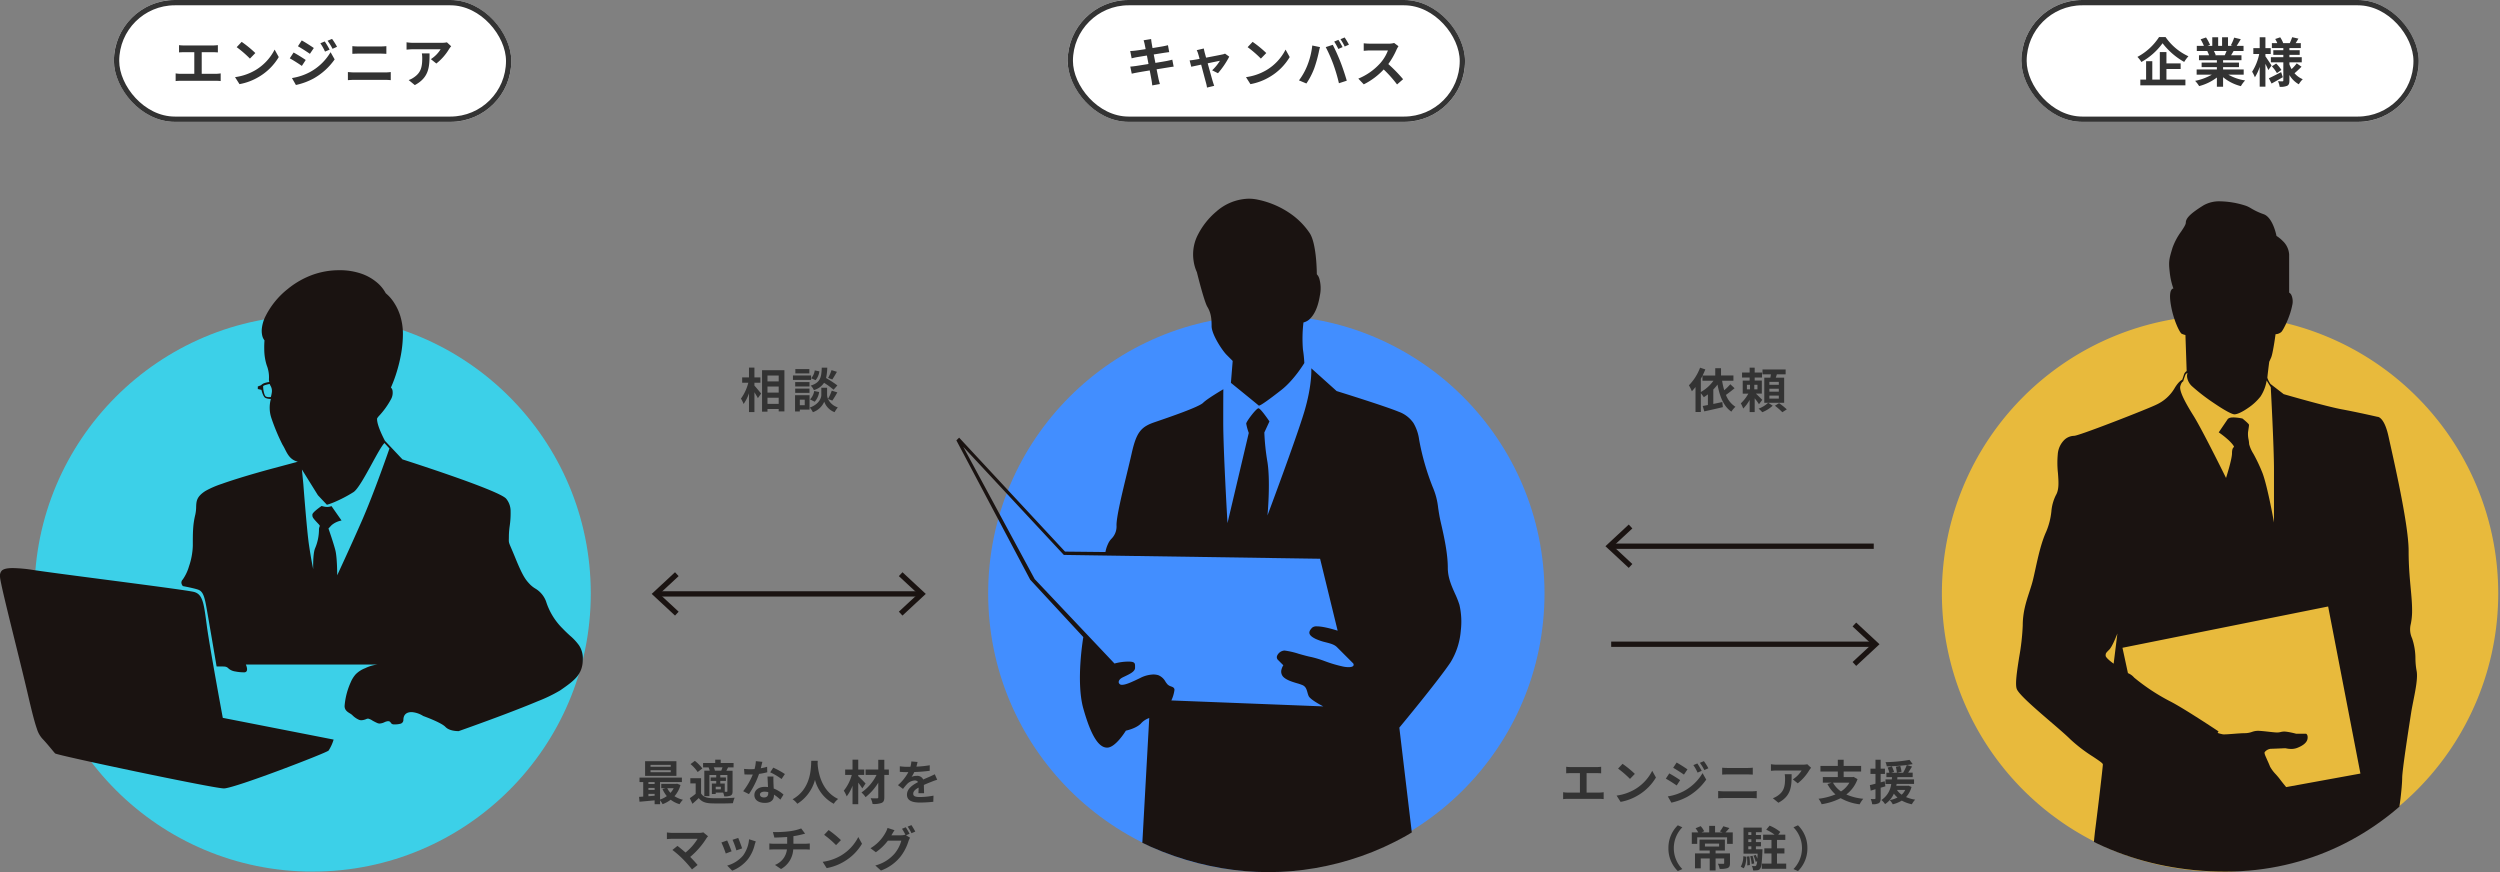
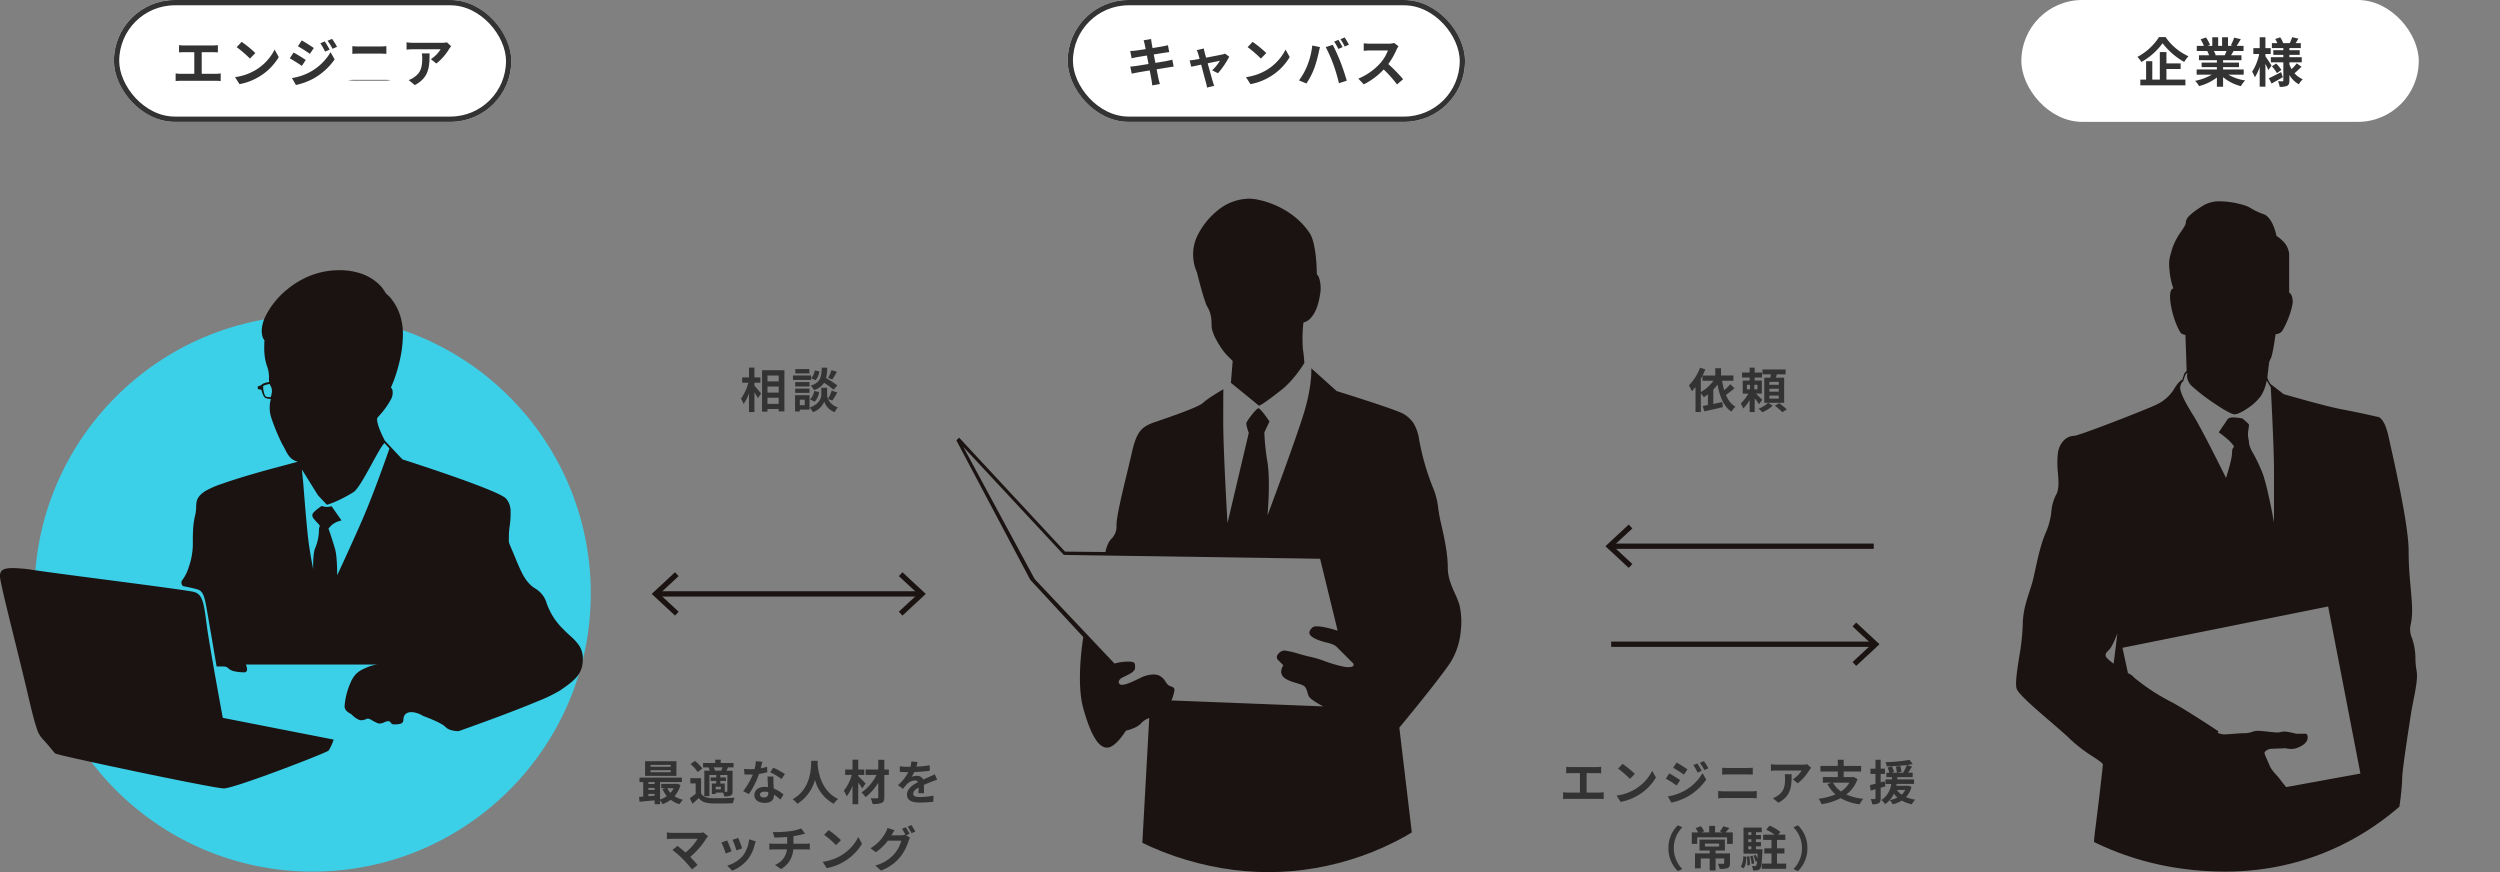
<svg xmlns="http://www.w3.org/2000/svg" width="943.667" height="329.2" viewBox="0 0 943.667 329.2">
  <rect x="0" y="0" width="943.667" height="329.2" fill="#808080" stroke="none" />
  <defs>
    <clipPath id="clip-path">
      <path id="パス_39" data-name="パス 39" d="M695,1746c4,67,59.4,99.2,105.8,99.2s98.668-32.024,104.2-99.2-76-116-76-116l-12-50H772l-18,42,9,15-50,29-11,18-31-14Z" fill="none" stroke="#707070" stroke-width="1" />
    </clipPath>
    <clipPath id="clip-path-2">
      <path id="パス_40" data-name="パス 40" d="M1025,1780c0,57.337,43.938,105,107,105s103.667-56,103.667-105-72.333-99.667-72.333-99.667l2-31L1145.667,1629h-35l-10.333,26.333,8.333,31-60,21Z" fill="none" stroke="#707070" stroke-width="1" />
    </clipPath>
  </defs>
  <g id="img_01" transform="translate(-322 -1335)">
    <g id="グループ_6" data-name="グループ 6" transform="translate(0 -233)">
      <g id="長方形_39" data-name="長方形 39" transform="translate(725 1568)" fill="#fff" stroke="#333" stroke-width="2">
        <rect width="150" height="46" rx="23" stroke="none" />
        <rect x="1" y="1" width="148" height="44" rx="22" fill="none" />
      </g>
      <path id="パス_66" data-name="パス 66" d="M-35.5-8.48c-.52.16-1.26.32-2.04.48-.9.18-2.54.44-4.34.74l-.62-3.18,4-.64c.6-.08,1.4-.2,1.84-.24l-.48-2.62c-.48.14-1.24.3-1.88.42-.72.14-2.24.38-3.94.66-.16-.9-.28-1.56-.32-1.84-.1-.48-.16-1.16-.22-1.56l-2.82.46c.14.48.28.96.4,1.52.06.32.2.98.36,1.82-1.72.28-3.26.5-3.96.58-.62.08-1.22.12-1.86.14l.54,2.76c.6-.16,1.14-.28,1.84-.42.62-.1,2.16-.36,3.92-.64l.6,3.2c-2.02.32-3.88.62-4.8.76-.64.08-1.54.2-2.08.22l.56,2.68c.46-.12,1.14-.26,2-.42s2.74-.48,4.78-.82c.32,1.68.58,3.06.68,3.64.12.58.18,1.26.28,2.02l2.88-.52c-.18-.64-.38-1.36-.52-1.96-.12-.62-.4-1.96-.72-3.6,1.76-.28,3.38-.54,4.34-.7.76-.12,1.58-.26,2.1-.3Zm17.24,5.12A31.481,31.481,0,0,0-14-9.62l-1.6-1.14a3.812,3.812,0,0,1-1.02.32c-.78.18-3.58.72-6.12,1.2l-.54-1.94c-.12-.52-.24-1.04-.32-1.52l-2.68.64a7,7,0,0,1,.56,1.42c.14.44.32,1.08.52,1.86-.92.18-1.64.3-1.92.34-.66.12-1.2.18-1.84.24l.62,2.4c.6-.14,2.06-.44,3.74-.8.72,2.74,1.54,5.84,1.84,6.92a11.726,11.726,0,0,1,.36,1.74l2.72-.66c-.16-.4-.42-1.28-.54-1.64-.32-1.04-1.16-4.12-1.92-6.86,2.16-.46,4.14-.86,4.62-.96a17.622,17.622,0,0,1-2.94,3.6ZM-5.18-15.2l-1.88,2a41.585,41.585,0,0,1,5,4.32l2.04-2.1A42,42,0,0,0-5.18-15.2ZM-7.68-1.88-6,.76A21.659,21.659,0,0,0,1.42-2.06a21.267,21.267,0,0,0,7.4-7.4L7.26-12.28A18.965,18.965,0,0,1-.02-4.5,20.614,20.614,0,0,1-7.68-1.88ZM27.2-15.96l-1.58.66a25.3,25.3,0,0,1,1.56,2.78l1.6-.7C28.4-13.96,27.7-15.22,27.2-15.96Zm2.36-.9-1.58.66a21.07,21.07,0,0,1,1.6,2.76l1.6-.7A31.281,31.281,0,0,0,29.56-16.86ZM15.44-6.22A24.1,24.1,0,0,1,12.32-.66L15.12.52A27.5,27.5,0,0,0,18.08-5.2a50.01,50.01,0,0,0,1.7-6.02c.08-.44.3-1.42.48-2l-2.92-.6A28.818,28.818,0,0,1,15.44-6.22Zm9.88-.42A61.8,61.8,0,0,1,27.4.42l2.96-.96c-.56-1.98-1.62-5.18-2.34-6.98-.74-1.94-2.12-5.02-2.94-6.56l-2.66.86A56.026,56.026,0,0,1,25.32-6.64Zm22.92-8.14a7.221,7.221,0,0,1-2.08.26H39.12a22.344,22.344,0,0,1-2.36-.14v2.84c.42-.02,1.52-.14,2.36-.14H45.9a15.5,15.5,0,0,1-2.98,4.9,22.659,22.659,0,0,1-8.2,5.74L36.78.84A26.345,26.345,0,0,0,44.3-4.78,45.608,45.608,0,0,1,49.34.88L51.62-1.1a56.224,56.224,0,0,0-5.58-5.72,29.4,29.4,0,0,0,3.14-5.5,9.45,9.45,0,0,1,.7-1.24Z" transform="translate(800 1599)" fill="#333" />
    </g>
    <g id="グループ_7" data-name="グループ 7" transform="translate(30 -233)">
      <g id="長方形_40" data-name="長方形 40" transform="translate(1055 1568)" fill="#fff" stroke="#333" stroke-width="2">
        <rect width="150" height="46" rx="23" stroke="none" />
-         <rect x="1" y="1" width="148" height="44" rx="22" fill="none" />
      </g>
      <path id="パス_67" data-name="パス 67" d="M-23.02-17.02a22.052,22.052,0,0,1-8.18,7.5A10.021,10.021,0,0,1-29.7-7.6a24.779,24.779,0,0,0,8-7.08,26.771,26.771,0,0,0,8.16,7.06,12.97,12.97,0,0,1,1.6-2.14,21.264,21.264,0,0,1-8.64-7.26Zm2.78,12.06h5.36v-2.1h-5.36v-4.28h-2.5V-.96h-2.84V-7.9h-2.34V-.96H-30.1V1.2h17.02V-.96h-7.16Zm22.7-6.78c-.22.54-.46,1.12-.7,1.6H-1.98l.34-.06a9.85,9.85,0,0,0-.68-1.54ZM8.92-2.82V-4.78H1.14v-.88h6V-7.38h-6v-.9H8.08v-1.86H4.16c.3-.48.62-1.02.94-1.6H8.86v-1.94H6.26c.46-.7,1-1.6,1.56-2.52l-2.5-.6a16.111,16.111,0,0,1-1.26,2.9l.72.22H3v-3.26H.76v3.26H-.72v-3.26H-2.94v3.26H-4.76l.98-.36A15.134,15.134,0,0,0-5.3-16.86l-2.04.7A17.927,17.927,0,0,1-6.1-13.68H-8.78v1.94H-4.6l-.24.04a8.987,8.987,0,0,1,.68,1.56h-3.8v1.86H-1.2v.9H-6.96v1.72H-1.2v.88H-8.84v1.96H-3.1A21.012,21.012,0,0,1-9.42-.48,11.094,11.094,0,0,1-7.9,1.5,18.972,18.972,0,0,0-1.2-1.74V1.74H1.14v-3.6A17.072,17.072,0,0,0,7.86,1.52,11.188,11.188,0,0,1,9.46-.64,17.868,17.868,0,0,1,3.12-2.82ZM19.44-6.26C19.1-6.8,17.66-9,17.12-9.74v-.88h2v-2.2h-2v-4.12H14.96v4.12h-2.4v2.2h2.22a20,20,0,0,1-2.68,6.7,11.411,11.411,0,0,1,1.04,2.1,16.872,16.872,0,0,0,1.82-3.94V1.72h2.16V-6.9c.44.86.86,1.76,1.1,2.34Zm3.62,2.48C21.36-2.9,19.6-2,18.42-1.46l1.02,2c1.28-.7,2.84-1.58,4.24-2.4Zm-3.5-2.18a14.019,14.019,0,0,1,1.9,2.56l1.7-1.2a13.7,13.7,0,0,0-1.98-2.42Zm9.38-1.12A15.742,15.742,0,0,1,27-4.92a10.856,10.856,0,0,1-.82-1.76v-.78h4.66V-9.4H26.18v-.88h3.88v-1.78H26.18v-.8h4.3v-1.86H28.54c.32-.5.68-1.1,1.04-1.7l-2.36-.54c-.2.64-.6,1.56-.9,2.24H23.84a10.548,10.548,0,0,0-1.14-2.2l-1.88.64a11.354,11.354,0,0,1,.78,1.56H19.56v1.86h4.32v.8H20.1v1.78h3.78v.88h-4.7v1.94h4.7V-.64c0,.24-.08.34-.32.34s-1.02,0-1.7-.04a7.4,7.4,0,0,1,.64,2.12,6.523,6.523,0,0,0,2.84-.4c.64-.36.84-.92.84-2V-2.7A9.486,9.486,0,0,0,29.72.82a8.852,8.852,0,0,1,1.5-1.92A8.2,8.2,0,0,1,28.1-3.36c.78-.64,1.8-1.6,2.64-2.46Z" transform="translate(1130 1599)" fill="#333" />
    </g>
    <g id="グループ_5" data-name="グループ 5" transform="translate(-30 -233)">
      <g id="長方形_38" data-name="長方形 38" transform="translate(395 1568)" fill="#fff" stroke="#333" stroke-width="2">
        <rect width="150" height="46" rx="23" stroke="none" />
        <rect x="1" y="1" width="148" height="44" rx="22" fill="none" />
      </g>
-       <path id="パス_65" data-name="パス 65" d="M-41.86-3.14V-11.3h4.22c.58,0,1.28.04,1.88.08v-2.74c-.58.06-1.28.12-1.88.12H-48.52a14.681,14.681,0,0,1-1.9-.12v2.74c.5-.04,1.36-.08,1.9-.08h3.86v8.16h-5.08A10.8,10.8,0,0,1-51.7-3.3V-.4a16.713,16.713,0,0,1,1.96-.1h13.18a15.507,15.507,0,0,1,1.86.1V-3.3a11.72,11.72,0,0,1-1.86.16ZM-26.78-15.2l-1.88,2a41.585,41.585,0,0,1,5,4.32l2.04-2.1A42,42,0,0,0-26.78-15.2Zm-2.5,13.32L-27.6.76a21.659,21.659,0,0,0,7.42-2.82,21.267,21.267,0,0,0,7.4-7.4l-1.56-2.82A18.965,18.965,0,0,1-21.62-4.5,20.614,20.614,0,0,1-29.28-1.88ZM4.58-15.36l-1.66.7a18.065,18.065,0,0,1,1.76,3.14l1.74-.74A30.1,30.1,0,0,0,4.58-15.36Zm2.76-.96-1.7.7a19.218,19.218,0,0,1,1.88,3.04l1.7-.76A25.719,25.719,0,0,0,7.34-16.32Zm-11.44.58-1.44,2.2c1.32.74,3.4,2.08,4.52,2.86l1.48-2.2C-.58-13.6-2.78-15.02-4.1-15.74ZM-7.8-1.54l1.5,2.62A25.153,25.153,0,0,0,.38-1.38a24.125,24.125,0,0,0,7.94-7.2L6.78-11.3A20.246,20.246,0,0,1-1-3.8,21.448,21.448,0,0,1-7.8-1.54Zm.62-9.64-1.44,2.2c1.34.72,3.42,2.06,4.56,2.86L-2.6-8.36C-3.62-9.08-5.82-10.46-7.18-11.18ZM13.32-.74c.74-.06,1.72-.12,2.5-.12H27.3a21.726,21.726,0,0,1,2.2.12V-3.8a20.3,20.3,0,0,1-2.2.14H15.82c-.78,0-1.72-.08-2.5-.14ZM15-10.68c.68-.04,1.6-.08,2.36-.08h8.26c.7,0,1.64.06,2.22.08v-2.9c-.56.06-1.42.12-2.22.12H17.34c-.68,0-1.62-.04-2.34-.12Zm26.24-.16a11.087,11.087,0,0,1,.14,1.8c0,3.28-.48,5.4-3.02,7.16a7.9,7.9,0,0,1-2.1,1.1l2.32,1.9c5.46-2.92,5.56-7,5.56-11.96Zm9.46-4.18a9.964,9.964,0,0,1-2.02.18H37.9a15.856,15.856,0,0,1-2.44-.2v2.78c.94-.08,1.6-.14,2.44-.14H48.32a11.894,11.894,0,0,1-3.68,3.72L46.7-7.02a20.125,20.125,0,0,0,4.82-5.48,10.07,10.07,0,0,1,.78-1.04Z" transform="translate(470 1599)" fill="#333" />
+       <path id="パス_65" data-name="パス 65" d="M-41.86-3.14V-11.3h4.22c.58,0,1.28.04,1.88.08v-2.74c-.58.06-1.28.12-1.88.12H-48.52a14.681,14.681,0,0,1-1.9-.12v2.74c.5-.04,1.36-.08,1.9-.08h3.86v8.16h-5.08A10.8,10.8,0,0,1-51.7-3.3V-.4a16.713,16.713,0,0,1,1.96-.1h13.18a15.507,15.507,0,0,1,1.86.1V-3.3a11.72,11.72,0,0,1-1.86.16ZM-26.78-15.2l-1.88,2a41.585,41.585,0,0,1,5,4.32l2.04-2.1A42,42,0,0,0-26.78-15.2Zm-2.5,13.32L-27.6.76a21.659,21.659,0,0,0,7.42-2.82,21.267,21.267,0,0,0,7.4-7.4l-1.56-2.82A18.965,18.965,0,0,1-21.62-4.5,20.614,20.614,0,0,1-29.28-1.88ZM4.58-15.36l-1.66.7a18.065,18.065,0,0,1,1.76,3.14l1.74-.74A30.1,30.1,0,0,0,4.58-15.36Zm2.76-.96-1.7.7a19.218,19.218,0,0,1,1.88,3.04l1.7-.76A25.719,25.719,0,0,0,7.34-16.32Zm-11.44.58-1.44,2.2c1.32.74,3.4,2.08,4.52,2.86l1.48-2.2C-.58-13.6-2.78-15.02-4.1-15.74ZM-7.8-1.54l1.5,2.62A25.153,25.153,0,0,0,.38-1.38a24.125,24.125,0,0,0,7.94-7.2L6.78-11.3A20.246,20.246,0,0,1-1-3.8,21.448,21.448,0,0,1-7.8-1.54Zm.62-9.64-1.44,2.2c1.34.72,3.42,2.06,4.56,2.86L-2.6-8.36C-3.62-9.08-5.82-10.46-7.18-11.18ZM13.32-.74c.74-.06,1.72-.12,2.5-.12H27.3a21.726,21.726,0,0,1,2.2.12a20.3,20.3,0,0,1-2.2.14H15.82c-.78,0-1.72-.08-2.5-.14ZM15-10.68c.68-.04,1.6-.08,2.36-.08h8.26c.7,0,1.64.06,2.22.08v-2.9c-.56.06-1.42.12-2.22.12H17.34c-.68,0-1.62-.04-2.34-.12Zm26.24-.16a11.087,11.087,0,0,1,.14,1.8c0,3.28-.48,5.4-3.02,7.16a7.9,7.9,0,0,1-2.1,1.1l2.32,1.9c5.46-2.92,5.56-7,5.56-11.96Zm9.46-4.18a9.964,9.964,0,0,1-2.02.18H37.9a15.856,15.856,0,0,1-2.44-.2v2.78c.94-.08,1.6-.14,2.44-.14H48.32a11.894,11.894,0,0,1-3.68,3.72L46.7-7.02a20.125,20.125,0,0,0,4.82-5.48,10.07,10.07,0,0,1,.78-1.04Z" transform="translate(470 1599)" fill="#333" />
    </g>
    <g id="グループ_10" data-name="グループ 10" transform="translate(-30 -221)">
      <circle id="楕円形_3" data-name="楕円形 3" cx="105" cy="105" r="105" transform="translate(365 1675)" fill="#3cd0e8" />
      <path id="中マド_3" data-name="中マド 3" d="M114.331,329.914c-2.025,0-19.077-3.42-33.065-6.348-14.607-3.058-30.313-6.5-30.651-6.864-.244-.257-.684-.788-1.242-1.461l0,0c-.9-1.084-2.129-2.568-3.261-3.772a9.653,9.653,0,0,1-2.372-4.055c-.814-2.281-1.8-6.054-3.418-13.022-1.2-5.171-2.978-12.373-4.7-19.337v0c-2.988-12.087-5.81-23.5-5.81-25.075a2.848,2.848,0,0,1,.69-2.293c.7-.646,2.026-.947,4.171-.947a55.731,55.731,0,0,1,7.795.738c5.193.774,15.757,2.153,26.942,3.613,14.932,1.949,30.372,3.965,33.34,4.59,3.506.726,3.956,4.085,4.94,11.444q.1.741.206,1.534c1.147,8.4,5.963,34.357,6.011,34.618l41.832,8.2,0,.009a16.462,16.462,0,0,1-1.893,4.134c-.425.451-9.13,3.953-18.628,7.494-3.559,1.327-8.738,3.22-13.2,4.7C117.809,329.205,115.224,329.914,114.331,329.914Zm88.513-21.631c-.8,0-3.518-.115-4.9-1.589-1.593-1.688-8.327-4.1-8.395-4.121a9.24,9.24,0,0,0-4.371-1.47c-2,0-3.1,1.043-3.1,2.937a1.49,1.49,0,0,1-1.266,1.491,8.479,8.479,0,0,1-2.3.213,1.309,1.309,0,0,1-1.212-.65,1.087,1.087,0,0,0-.976-.567,3.961,3.961,0,0,0-1.418.407,4.746,4.746,0,0,1-1.79.485,2.125,2.125,0,0,1-.815-.158,18.711,18.711,0,0,1-1.944-.984,5,5,0,0,0-1.621-.728,2.694,2.694,0,0,0-.761.216,5.065,5.065,0,0,1-1.756.41,2.471,2.471,0,0,1-.821-.136,7.922,7.922,0,0,1-2.587-1.773,4.731,4.731,0,0,0-.941-.685c-.933-.577-1.99-1.231-1.99-2.792a26.9,26.9,0,0,1,2.3-8.911,11.023,11.023,0,0,1,1.9-3.052,10.254,10.254,0,0,1,3.623-2.317,14.214,14.214,0,0,1,4.526-1.349h-49.61l0,0c.078.171.744,1.693.291,2.472a1.046,1.046,0,0,1-.985.462,17.06,17.06,0,0,1-3.325-.332,5.134,5.134,0,0,1-2.424-1.017c-.77-.818-1.26-.857-2.692-.857h-1.914c-.031-.182-3.384-19.955-3.985-23.143-.762-4.043-1.467-5.371-3.145-5.917-1.728-.559-5.417-1.247-5.573-1.276a2.055,2.055,0,0,1-.59-1.29,1.686,1.686,0,0,1,.517-1.21,16.781,16.781,0,0,0,2.35-4.954,26.309,26.309,0,0,0,1.446-7.746c0-4.951,0-7.939.923-11.716a14.131,14.131,0,0,0,.333-2.95c.079-2.191.141-3.92,3.573-6.09a34.811,34.811,0,0,1,6.049-2.622c2.329-.835,5.221-1.776,8.595-2.795,5.784-1.747,10.967-3.116,11.019-3.129l9.142-2.453c-2.8-.711-3.827-2.729-4.815-4.68a20.458,20.458,0,0,0-.993-1.807,76.752,76.752,0,0,1-4.272-10.309,12.382,12.382,0,0,1-.089-6.9h-.015l-.12,0a5.068,5.068,0,0,1-1.867-.361c-.979-.406-1.544-3.038-1.55-3.064l-1.381-.322v-.965l1.209-.458a3.673,3.673,0,0,1,1.165-.779,10.99,10.99,0,0,1,1.966-.453,4.067,4.067,0,0,1-.121-1.377,12.131,12.131,0,0,0-.85-4.91,20.268,20.268,0,0,1-.932-6.1,33.1,33.1,0,0,1,.088-3.314,4.509,4.509,0,0,1-.89-2.012,8.246,8.246,0,0,1-.094-2.63,14.23,14.23,0,0,1,1.046-3.816,30.59,30.59,0,0,1,8.726-10.958,32.377,32.377,0,0,1,7.9-4.771,29.478,29.478,0,0,1,10.051-2.273c.514-.024,1.03-.036,1.531-.036a24.993,24.993,0,0,1,8.442,1.359,18.34,18.34,0,0,1,5.382,2.99,13.747,13.747,0,0,1,3.677,4.349,15.314,15.314,0,0,1,3.238,3.725,19.875,19.875,0,0,1,2.226,4.793,22.963,22.963,0,0,1,1.012,6.869,43.851,43.851,0,0,1-.708,7.626,56.042,56.042,0,0,1-1.557,6.452,50.146,50.146,0,0,1-2.265,6.136,1.944,1.944,0,0,1,.583.993,5.049,5.049,0,0,1-.583,3.472,29.816,29.816,0,0,1-4.318,6.049,6.494,6.494,0,0,0-.894,1.132c-.228,2.574,2.947,8.411,2.979,8.469l6.6,7h0c.374.12,9.277,2.963,18.367,6.14,5.448,1.9,9.92,3.561,13.293,4.926,4.217,1.706,6.719,2.956,7.436,3.717a7.293,7.293,0,0,1,1.716,4.764,32.841,32.841,0,0,1-.345,5.618,31.474,31.474,0,0,0-.3,3.455c0,.536-.009.95-.017,1.283-.033,1.437-.033,1.437.886,3.57l0,.005c.369.856.873,2.029,1.582,3.769,2.917,7.177,3.982,8.308,5.594,10.02a10.877,10.877,0,0,0,1.784,1.4,9.514,9.514,0,0,1,4.2,4.94,24.819,24.819,0,0,0,6.365,10.341c.925.98,1.816,1.8,2.679,2.593a20.131,20.131,0,0,1,3.443,3.71,8.956,8.956,0,0,1,1.392,5.084c0,5.711-2.945,8-8.588,11.884a56.54,56.54,0,0,1-8.366,4.045c-3.406,1.434-7.737,3.145-12.873,5.087-8.777,3.318-16.9,6.172-16.984,6.2C202.984,308.281,202.929,308.283,202.843,308.283Zm-47.9-84.926h0l3.786,5.426a8.165,8.165,0,0,0-3.734,1.737l-1.2,1.276,0,.012c.188.54,1.858,5.352,2.575,8.1.757,2.9.717,9.485.717,9.551.035-.075,4.64-9.917,9.342-20.628,4.662-10.625,10.332-27.071,10.389-27.235l-1.888-2.059c-1.022,1-2.813,4.274-4.71,7.743-2.5,4.577-5.338,9.763-7.009,10.8a50.429,50.429,0,0,1-7.29,3.8,22.126,22.126,0,0,1-2.717.959l-.15-.158c-.38-.4-1.388-1.467-2.209-2.339l-1.034-1.1-6.042-9.712.541,5.551c.013.173,1.316,17.356,2.108,22.778.789,5.395,1.6,9.235,1.612,9.274v-.012c-.017-.6-.139-5.88.725-7.872a18.312,18.312,0,0,0,1.457-6.834,3.092,3.092,0,0,1,.23-1.343c.152-.368.152-.368-.956-1.544-1.769-1.881-1.769-2.092-1.769-2.978s3.455-3.231,3.49-3.255a8.326,8.326,0,0,0,2.046.38,5.228,5.228,0,0,0,1.684-.325Zm-23.354-46.122h0c-.024,0-2.361.47-2.446.841a8.191,8.191,0,0,0,.182,1.9c.12.625.391,1.717.858,2.017a2.748,2.748,0,0,0,1.248.211c.334,0,.607-.024.619-.025l.009-.036.061-.253a13.633,13.633,0,0,0,.285-1.4,3.776,3.776,0,0,0-.5-2.581,4.792,4.792,0,0,1-.312-.674Z" transform="translate(322.191 1523.691)" fill="#1a1311" />
    </g>
    <g id="グループ_9" data-name="グループ 9" transform="translate(0 -221)">
-       <circle id="楕円形_1" data-name="楕円形 1" cx="105" cy="105" r="105" transform="translate(695 1675)" fill="#428eff" />
      <g id="マスクグループ_2" data-name="マスクグループ 2" transform="translate(0 40)" clip-path="url(#clip-path)">
        <path id="中マド_1" data-name="中マド 1" d="M347.024,539.317h0a16.011,16.011,0,0,1-2.351-.169c-3.4-.51-5.387-1-6.165-2.131-.8-1.161-.4-2.969.321-6.25l.064-.29a31.257,31.257,0,0,1,4-8.975c1.385-2.37,2.58-4.417,2.58-6.111v-4.335l0,0a.6.6,0,0,1-.355.133c-.246,0-.447-.194-.6-.577A7.778,7.778,0,0,1,344.2,508c0-1.087-.055-2.181-.108-3.239-.153-3.051-.285-5.685.905-6.869,1.57-1.578,2.406-5.025,2.406-6.907a38.424,38.424,0,0,0-1.344-5.92,32.848,32.848,0,0,1-1.062-4.518,7.352,7.352,0,0,1,.8-2.013c1.228-2.577,3.515-7.373,2.571-12.432-.672-3.642-4.534-21.223-8.269-38.227l-.005-.025c-3.422-15.58-6.655-30.3-7.562-34.843-1.9-9.52-10.1-69.025-10.179-69.625-.02.412-2.242,44.807-2.242,57.954A113.118,113.118,0,0,1,317.9,401.5a65.264,65.264,0,0,0-1.332,10.341c0,1.283.019,2.481.038,3.64.079,4.88.142,8.734-1.422,12.2-2.275,5.061-2.868,10.673-1.922,18.2.65,5.207-.136,11.784-.829,17.587a94.416,94.416,0,0,0-.882,10.234q0,.863,0,1.686v.028c-.016,6.326-.027,10.9,2.136,13.06,2.36,2.351,2.36,6.991,2.36,10.062a24.293,24.293,0,0,1-1.235,6.57l-.633.641-.492,9.274-7.274,3.32H301.7a34.67,34.67,0,0,0-4.922,6.625c-1.873,3.53-12.469,4.718-17.015,4.718a10.775,10.775,0,0,1-5.278-1.073,2.79,2.79,0,0,1-1.581-2.356c0-.1,0-.217,0-.337-.027-1.872-.076-5.358,5.144-10.578a137.376,137.376,0,0,0,9.751-10.922H286.6c0-.013-.01-.141-.024-.364-.469-7.43-.727-11.859-.727-12.472a2.7,2.7,0,0,0-.715-1.272,7.423,7.423,0,0,1-1.854-5.9c.266-2.166.563-20.1.547-39.974-.011-14.161-.2-39.1-1.3-47.035-1.892-13.6-2.657-33.951-2.657-40.148V313.21a9.5,9.5,0,0,1-4.5-1.609,8.145,8.145,0,0,1-3.258-4.6l3.039-55.008a7.34,7.34,0,0,0-3.2,2.141c-1.857,1.857-5.579,2.618-5.617,2.625A27.59,27.59,0,0,1,264,259.964c-1.244,1.463-3.074,3.207-4.729,3.207s-3.156-1.155-4.622-3.53c-1.5-2.435-2.935-6.11-4.378-11.235-1.493-5.307-1.413-12.357-1.084-17.337.358-5.411,1.077-9.591,1.084-9.632l-20.062-21.671-27.86-52.579,1.047-1.031,39.969,43.016,15.258.164a11.917,11.917,0,0,1,.969-3.055,6.635,6.635,0,0,1,1.328-1.988,6.523,6.523,0,0,0,1.875-5.075c0-3.263,2.063-11.8,3.884-19.325.689-2.848,1.339-5.537,1.835-7.761.952-4.258,1.856-6.666,3.12-8.311,1.393-1.813,3.238-2.708,5.762-3.564,5.35-1.83,16.481-5.637,18.094-7.249,1.6-1.6,7.581-5.082,7.641-5.117,0,0-.048,1.18-.048,12.312,0,10.994,1.593,37.948,1.609,38.219l8.032-34.04a20.376,20.376,0,0,1-.969-3.523c0-.76,3.78-5.781,4.633-5.781.812,0,4.107,4.911,4.14,4.961l-1.93,4.172a86.353,86.353,0,0,0,1.187,11.242c1.168,7.626.012,19.954,0,20.078.1-.257,10.656-28.471,13.805-38.85,3.166-10.473,2.731-16.636,2.726-16.7l9.578,8.6c.738.229,18.119,5.618,23.438,7.813a11.393,11.393,0,0,1,5.578,4.291,16.691,16.691,0,0,1,2.126,6.3,93.081,93.081,0,0,0,5.142,17.883,27,27,0,0,1,2.036,7.846c.23,1.537.491,3.278.964,5.318,1.352,5.827,2.672,11.966,2.672,17.336,0,3.6,1.43,6.8,2.692,9.623a33.86,33.86,0,0,1,1.7,4.291,28.309,28.309,0,0,1,.509,9.722,26.962,26.962,0,0,1-3.821,11.895c-4.563,6.881-19.228,24.542-19.375,24.719l6.422,53.945c-.071.128-1.772,3.131-4.016,4.016l-2.3.905,0,.031c.112,1.867,2.731,45.819,1.381,54.508a64.858,64.858,0,0,1-1.446,6.8c-.936,3.637-1.452,5.64.063,10.11,1.643,4.861,1.506,7.788,1.317,11.84-.068,1.464-.146,3.123-.146,5.066,0,7.19,1.083,8.356,1.094,8.367a67.185,67.185,0,0,1,3.413,15.486,119.253,119.253,0,0,1,.625,13.084c0,3.747.476,9.245.937,14.562.4,4.647.782,9.035.782,11.649,0,5.4,0,21.836,1.282,24.827.738,1.718-.159,2.828-1.026,3.9a4.466,4.466,0,0,0-1.327,2.739c0,2.547-5.723,15.286-5.781,15.414h-1.5c-.011.071-1.227,7.651-1.227,9.57a4.11,4.11,0,0,1-.882,2.805H365.7s0,.006,0,.016a30.032,30.032,0,0,1-.4,3.961c-.329,1.887-1,4.275-2.327,4.937-.245.123-.539.277-.879.455C359.181,536.148,353.126,539.317,347.024,539.317ZM276.679,235.559a6.687,6.687,0,0,1,1.9.268,5.412,5.412,0,0,1,2.7,2.451,8.287,8.287,0,0,0,.83,1.08,3.364,3.364,0,0,0,1.266.7c.7.262,1.3.489,1.3,1.342a13.821,13.821,0,0,1-1.172,3.96l57.348,2.243-.021-.01c-.823-.421-4.955-2.589-5.531-3.951a10.634,10.634,0,0,1-.427-1.3c-.315-1.117-.612-2.171-1.791-2.733a16.64,16.64,0,0,0-2.153-.739c-1.756-.525-3.94-1.179-5.16-2.393a2.892,2.892,0,0,1-.673-2.876,5.331,5.331,0,0,1,.673-1.523l-.1-.1c-.245-.244-.9-.891-1.926-1.927a1.429,1.429,0,0,1-.285-1.646,3.294,3.294,0,0,1,2.746-1.886,30.246,30.246,0,0,1,5.445,1.256c1.706.48,3.469.975,4.719,1.205a41.431,41.431,0,0,1,5.068,1.549,48.534,48.534,0,0,0,7.143,2.091,11.239,11.239,0,0,0,1.831.177c1.022,0,1.684-.235,1.862-.663a.854.854,0,0,0-.279-.912c-.778-.778-4.35-4.352-5.984-5.985-.991-.99-2.454-1.368-4.148-1.806a20.809,20.809,0,0,1-3.883-1.3c-1.47-.71-2.244-1.414-2.368-2.149-.1-.623.231-1.28,1.086-2.131a2.558,2.558,0,0,1,1.775-.456c2.835,0,7.754,1.619,7.8,1.635l-6.625-27.157-96.727-1.445-37.976-40.813,26.969,49.938,30.126,31.874a20.044,20.044,0,0,1,5.187-.734c1.242,0,1.916.145,2.253.485s.327.844.32,1.549v.006c0,.1,0,.2,0,.311,0,1.379-1.933,2.3-3.8,3.194-.3.143-.61.291-.909.439-1.257.635-1.568,1.437-1.439,1.975a1.166,1.166,0,0,0,1.229.806c1.522,0,3.991-1.187,6.85-2.562A11.554,11.554,0,0,1,276.679,235.559Zm39.882-101.484a.125.125,0,0,1-.091-.029c-.315-.322-10.39-8.487-10.491-8.57l.671-8.266s-.644-.66-2.312-2.327c-1.627-1.628-5.641-7.7-5.641-10.814,0-2.923-.262-5.05-1.6-7.273-1.273-2.127-3.935-12.985-3.962-13.094a15.16,15.16,0,0,1-1.2-4.023,16.221,16.221,0,0,1,1.2-9.32,28.045,28.045,0,0,1,7.36-9.558,19.136,19.136,0,0,1,12.2-4.837,16.429,16.429,0,0,1,3.452.371,33.4,33.4,0,0,1,12.877,5.678,27.744,27.744,0,0,1,6.7,6.955c1.388,2.1,2.045,6.211,2.351,9.288.332,3.333.336,6.207.336,6.235a4.021,4.021,0,0,1,.946,1.673,13.172,13.172,0,0,1,.225,6.249c-.971,6.107-3.028,8.161-3.906,9.039a5.434,5.434,0,0,1-2.313,1.235,52.5,52.5,0,0,0-.2,10.165,49.785,49.785,0,0,1,.531,5.14c-.038.064-3.829,6.382-8.663,10.164C320.087,132.028,317.157,134.075,316.561,134.075Z" transform="translate(480.648 1535.036)" fill="#1a1311" />
      </g>
    </g>
    <g id="グループ_8" data-name="グループ 8" transform="translate(30 -221)">
-       <path id="パス_41" data-name="パス 41" d="M105,0A105,105,0,1,1,0,105,105,105,0,0,1,105,0Z" transform="translate(1025 1675)" fill="#e8ba3c" />
      <g id="マスクグループ_3" data-name="マスクグループ 3" clip-path="url(#clip-path-2)">
        <path id="中マド_2" data-name="中マド 2" d="M267.083,529.479a7.142,7.142,0,0,1-5.525-2.413c-1.709-1.9-2.838-4.868-3.358-8.835a46.177,46.177,0,0,1-.043-10.362c.454-4.365,2.64-8.836,4.393-11.817a47.791,47.791,0,0,1,3.734-5.479h-.006c-.193-.094-1.884-.948-1.884-1.9,0-.158-.081-1.043-.216-2.508l0-.019c-.73-7.964-2.952-32.187-1.865-45.1.579-6.987,1.635-14.682,2.657-22.123,1.17-8.523,2.275-16.572,2.275-21.258,0-8.483-2.619-106.977-2.646-107.97h-.006c-.562-.079-5.584-.83-8.744-2.751-1.164-.716-3.856-2.824-3.883-2.845l0-.037c.118-1.849,1.178-18.267,2.109-25.411,1.019-7.892,2.814-23.113,2.814-24.074,0-.443-1.536-1.466-3.662-2.883a57.937,57.937,0,0,1-8.577-6.551c-1.588-1.589-4.445-4.043-7.471-6.641-5.6-4.812-11.957-10.267-12.777-12.366-.7-1.794.069-6.741.886-11.977a87.62,87.62,0,0,0,1.356-11.951c0-5.057,1.262-8.927,2.483-12.671.549-1.683,1.067-3.271,1.459-4.927.267-1.131.531-2.338.811-3.616,1.042-4.759,2.223-10.153,4.107-14.261a26.791,26.791,0,0,0,1.944-7.565,16.851,16.851,0,0,1,1.719-6.226c1.248-2.081,1.015-5.11.769-8.317a35.8,35.8,0,0,1-.074-7.028,8.477,8.477,0,0,1,2.674-5.686,5.632,5.632,0,0,1,3.52-1.356c.787,0,6.4-1.98,15.027-5.3,7.452-2.866,14.47-5.7,15.979-6.457a15.457,15.457,0,0,0,6.888-6.191c1.6-2.713,2.875-3.208,2.887-3.213s.247-.634.616-1.782a2.455,2.455,0,0,1,1.069-1.5L288.057,72.5h-.007a6.811,6.811,0,0,1-1.393-.468c-.726-.34-3.162-5.142-4.133-11.121-.582-3.615-.131-5.047.35-5.612a.868.868,0,0,1,.629-.352h.011l0-.006a25.95,25.95,0,0,1-1.4-6.273c-.46-3.953-.187-4.877.96-8.763l.072-.245a24.163,24.163,0,0,1,3.286-6.195c.99-1.486,1.771-2.66,1.771-3.387,0-1.716,1.892-3.556,6.749-6.564a11.994,11.994,0,0,1,6.333-1.471,32.856,32.856,0,0,1,9.8,1.749,12.571,12.571,0,0,1,1.762.9,24.619,24.619,0,0,0,4.709,2.2c1.84.629,3.067,2.827,3.772,4.561a21.35,21.35,0,0,1,1.1,3.647,12.909,12.909,0,0,1,2.389,1.936,7.607,7.607,0,0,1,2.389,5.1V56.5a2.121,2.121,0,0,1,.853.932,6.092,6.092,0,0,1,.276,3.99c-.793,4.171-3.269,9.118-4.075,9.925a3.459,3.459,0,0,1-2.184.843l0,.031c-.169,1.229-1.043,7.43-1.689,8.837l-.7,1.549v.01c-.072.563-.7,5.517-.7,6.049a8.762,8.762,0,0,0,1.188,2.318l4.976,3.843c.158.046,15.874,4.607,21.94,5.729s13.331,2.8,13.4,2.817h.034c.177,0,.817.073,1.619,1.017,1.044,1.229,1.908,3.381,2.569,6.393.18.823.41,1.856.654,2.951,2.252,10.109,6.938,31.145,6.938,40.218,0,5.692.412,10.129.776,14.045.287,3.095.535,5.767.535,8.482a24.542,24.542,0,0,1-.492,5.114,8.036,8.036,0,0,0,.492,5.4,24.224,24.224,0,0,1,1.259,7.811,27.287,27.287,0,0,0,.427,4.388c.543,2.565-.388,7.243-1.209,11.371l0,.009c-.328,1.65-.638,3.208-.848,4.575l-.138.892c-.884,5.7-3.233,20.85-3.233,23.69,0,3.164-1.226,14.563-2.258,15.579a.659.659,0,0,1-.471.228,1.427,1.427,0,0,1-.864-.53l-.063-.062c-.241-.241-.469-.468-.674-.468-.158,0-.291.136-.406.416-.609,1.437-2.821,24.212-2.843,24.441-.045,8.263-.073,15.287-.073,17.055v7.659l-1.913,1.914c-.035.173-3.627,17.712-5.5,30.376-1.234,8.335-1.914,38.158-1.914,83.976,0,4.3.2,8.877.392,13.3.361,8.291.7,16.122-.392,20.193-1.181,4.377-.7,8.408-.311,11.647a32.439,32.439,0,0,1,.311,3.661v16.029l0,0c.28.32,6.891,7.891,9.32,11.594l.108.165c2.416,3.709,4.915,7.544,5.622,10.611.089.383.222.888.376,1.472l0,.012c.886,3.357,2.536,9.606.873,12.2a2.468,2.468,0,0,1-1.721,1.138,6.422,6.422,0,0,1-1.1.084c-2.77,0-7.436-1.279-11.888-3.26-4.952-2.2-8.626-4.794-10.081-7.108-2.4-3.815-4.147-9.227-5.192-12.46a14.186,14.186,0,0,0-.905-2.49l-.484-.477-4.052.712c-.2-.1-4.833-2.438-6.7-4.306-1.89-1.885-1.912-2.619-1.912-2.626l.6-7.423-1.913-1.313a18.79,18.79,0,0,1-1.077-3.243A38.908,38.908,0,0,1,321.693,469c0-2.123.1-5.4.23-9.544.37-11.974.93-30.063-.23-43.924-.737-8.89-1.3-20.9-1.841-32.513v-.005c-.6-12.857-1.223-26.151-2.094-35.672-1.661-17.985-5.931-43.491-5.979-43.778,0,.008,0,.053-.008.133-.18,2.4-.853,11.066-1.937,21.64-1.153,11.243-3.034,27.134-5.441,38.993-3.172,15.634-5.5,36.421-7.367,53.123l0,.022c-.872,7.8-1.626,14.529-2.311,19.337-1.07,7.486-1.061,15.513-1.053,22.6.009,7.462.016,13.906-1.1,18.644-2.176,9.284-3.94,12.722-3.958,12.756l.154,3.749a11.571,11.571,0,0,1-2.542,3.586,4.935,4.935,0,0,1-2.26,1.54,1.456,1.456,0,0,0-.694.376c-.377.377-.226,2.256-.034,4.634.13,1.612.277,3.438.277,5.1,0,2.024-1.847,6.946-4.831,11.368a25.147,25.147,0,0,1-5.221,5.815A10.423,10.423,0,0,1,267.083,529.479Zm58.678-301c-.134,0-.813.03-1.672.068h-.006c-1.374.061-3.256.144-3.848.144a3.4,3.4,0,0,0-2.213,1.195c-.311.316.168,1.381.485,2.085.074.165.137.306.182.417.083.2.212.484.349.788.3.66.669,1.48.955,2.235a13.934,13.934,0,0,0,2.24,2.979c.56.642,1.089,1.248,1.446,1.737.97,1.3,2.339,2.953,2.4,3.023l28.03-5.112-12.186-63.063L264.291,190.56l2.066,9.573a5.95,5.95,0,0,1,2.345,1.687,76.273,76.273,0,0,0,13.491,8.913c4.966,2.488,17.814,11.022,18.358,11.384l-.352.587a17.96,17.96,0,0,0,1.919.514,3.269,3.269,0,0,0,.567.034c.778,0,2.089-.1,3.478-.208,1.564-.121,3.178-.245,4.251-.245a8.34,8.34,0,0,0,2.784-.485,6.723,6.723,0,0,1,2.185-.409c1.01,0,2.68.187,4.153.352,1.283.144,2.5.279,3.132.279a5.535,5.535,0,0,0,1.372-.18,5.208,5.208,0,0,1,1.3-.173,6.258,6.258,0,0,1,.664.038,28.558,28.558,0,0,1,3.8.777h3.759c.008,0,.8.265.594,1.828-.181,1.389-1.492,2.573-3.9,3.52a6.214,6.214,0,0,1-2.255.4,9.887,9.887,0,0,1-1.869-.2A2.818,2.818,0,0,0,325.761,228.484Zm-63.39-43.323c-.018.048-1.809,4.839-3.055,6.089-1.274,1.274-1.378,1.378-1.378,2.288s3,3.009,3.026,3.03Zm43.64-81.548a18.359,18.359,0,0,1,3.569.417c.1.082,2.477,1.986,2.477,2.4a13.306,13.306,0,0,1-.179,1.466v.009c-.059.393-.126.838-.194,1.342a9.688,9.688,0,0,0,.209,2.712,11.3,11.3,0,0,1,.209,1.74,13.411,13.411,0,0,0,1.633,3.671,63.022,63.022,0,0,1,3.437,7.31c1.943,5.2,4.286,18.449,4.31,18.582V123.271c0-8.492-1.2-30.84-1.216-31.065l-1.546-2.531v.009a15.555,15.555,0,0,1-2.3,6,20.289,20.289,0,0,1-4.781,4.4c-2.129,1.476-4.021,2.357-5.062,2.357-.993,0-3.851-1.561-7.841-4.282a72.279,72.279,0,0,1-8.193-6.317,5.781,5.781,0,0,1-1.86-3.514,3.176,3.176,0,0,1,.174-1.467,1.149,1.149,0,0,0-.821.7c-.269.609-.826,2.416-.85,2.492-.007,0-.565.049-1.049,1.711-.448,1.542,1.133,5.111,4.977,11.231,3.408,5.465,12.179,23.287,12.267,23.466.021-.065,2.257-7.033,2.257-9.295,0-1.783.457-2.155.653-2.314.058-.047.1-.078.1-.12,0-.088-.088-.612-1.832-2.347a32.488,32.488,0,0,0-3.935-3.139l3.29-4.841C303.911,104.4,304.259,103.613,306.011,103.613Z" transform="translate(828.871 1609.954)" fill="#1a1311" />
      </g>
    </g>
    <path id="パス_64" data-name="パス 64" d="M-13.23-9.54h2.25v-2.016h-2.25v-3.69h-2.052v3.69h-2.574V-9.54h2.322a17.515,17.515,0,0,1-2.79,6.012,10.549,10.549,0,0,1,1.008,2.016,15.438,15.438,0,0,0,2.034-4.05v7.11h2.052V-5.94c.5.81,1.026,1.656,1.3,2.232l1.224-1.746c-.36-.45-1.89-2.3-2.52-2.988ZM-8.3-1.566v-2.3h4.23v2.3ZM-4.068-8.1v2.286H-8.3V-8.1Zm0-4.158v2.232H-8.3v-2.232Zm-6.282-2.016V1.4H-8.3V.378h4.23V1.3h2.16v-15.57Zm26.226-.018a15.809,15.809,0,0,1-1.3,2.934l1.584.612c.5-.756,1.152-1.854,1.746-2.9Zm2.2,5.778a37.425,37.425,0,0,0-4.266-2.79,18.99,18.99,0,0,0,.45-3.924h-2.07c-.144,3.564-.432,5.616-4.176,6.786A5.246,5.246,0,0,1,9.2-6.75,6.777,6.777,0,0,0,13.05-9.5a26.949,26.949,0,0,1,3.6,2.61ZM9.522-2.358A6.876,6.876,0,0,0,11.2-6.03L9.324-6.408A5.754,5.754,0,0,1,7.758-3.24ZM9.54-14.184a5.825,5.825,0,0,1-1.35,2.97l1.674.72a6.418,6.418,0,0,0,1.422-3.33Zm-2.034-.5H2.214v1.62H7.506Zm.648,2.412H1.314v1.692h6.84Zm-.594,2.5H2.16v1.638h5.4ZM2.16-5.706h5.4v-1.6H2.16Zm3.6,2.574v2.07H3.906v-2.07ZM7.578-4.824H2.106V1.314h1.8v-.7H7.578Zm8.6,2.034a34.621,34.621,0,0,0,1.89-3.1l-2.106-.648A19.461,19.461,0,0,1,14.544-3.42,3.878,3.878,0,0,1,14.2-4.932V-7.65H12.024v2.718c0,1.206-.918,3.564-4.356,4.77a8.972,8.972,0,0,1,1.17,1.746,7.175,7.175,0,0,0,4.284-3.96,6.66,6.66,0,0,0,3.888,3.96A16.913,16.913,0,0,1,18.234-.234a6.15,6.15,0,0,1-3.69-3.15Z" transform="translate(620 1489)" fill="#333" />
    <path id="パス_63" data-name="パス 63" d="M-13.986-11.016c.216-.378.414-.756.612-1.152v1.89h4.14A14.513,14.513,0,0,1-13.986-6.03ZM-2.862-8.964A21.239,21.239,0,0,1-5.166-6.7a26.755,26.755,0,0,1-.792-3.582h4.266v-1.98h-4.68v-2.754H-8.55v2.754h-4.77c.378-.774.72-1.548,1.026-2.3l-1.98-.648A19.228,19.228,0,0,1-18.5-8.55a14.346,14.346,0,0,1,1.116,2.232A15.577,15.577,0,0,0-16-7.92V1.512h2.016V-5.562A17.706,17.706,0,0,1-12.87-4.068a17.136,17.136,0,0,0,1.548-1.08v4.032c-.72.144-1.386.252-1.962.36l.594,2.034C-10.71.846-8.1.27-5.67-.324L-5.886-2.25c-1.134.252-2.3.5-3.4.72V-6.966A15.827,15.827,0,0,0-7.7-8.838C-6.84-4.284-5.4-.63-2.466,1.386A9.425,9.425,0,0,1-.936-.45,9.191,9.191,0,0,1-4.518-4.932c1.026-.72,2.214-1.656,3.258-2.52ZM3.4-8.748h1.17v1.71H3.4ZM7.38-7.038H6.192v-1.71H7.38ZM9.2-3.06c-.342-.36-1.584-1.6-2.394-2.358H9.036V-10.35h-2.7V-11.5H9.108v-1.89H6.336v-1.836H4.428v1.836H1.566v1.89H4.428v1.152H1.818v4.932H3.942A14.459,14.459,0,0,1,1.1-1.746,11.359,11.359,0,0,1,2,.216,13.72,13.72,0,0,0,4.428-3.06V1.548H6.336v-5.2a21.56,21.56,0,0,1,1.62,2.232Zm2.232,1.1A11.041,11.041,0,0,1,7.812.252,12.351,12.351,0,0,1,9.2,1.6,13.076,13.076,0,0,0,13.14-.864Zm4.014-6.786H11.88V-9.864h3.564Zm0,2.592H11.88V-7.272h3.564Zm0,2.61H11.88V-4.662h3.564Zm2.016-7.9H14.292c.144-.4.288-.828.414-1.26h3.312v-1.836H9.288v1.836h3.168c-.054.414-.126.846-.2,1.26h-2.3v9.486H17.46ZM13.968-.846A23.564,23.564,0,0,1,16.776,1.6L18.45.522a23.975,23.975,0,0,0-2.916-2.34Z" transform="translate(978 1489)" fill="#333" />
    <path id="パス_62" data-name="パス 62" d="M-44.82-12.564h-7.632V-13.3h7.632Zm0,2.052h-7.632v-.756h7.632Zm2.142-4.158H-54.5v5.526h11.826ZM-43.7-4.482a7.537,7.537,0,0,1-1.224,1.764,6.969,6.969,0,0,1-1.206-1.764Zm-9.54,2.142h2.34v.7c-.792.072-1.584.126-2.34.18Zm0-2.232h2.34v.756h-2.34Zm2.34-2.214v.72h-2.34v-.72Zm8.46.594-.36.072h-5.6v1.638h1.656l-1.188.324A11.024,11.024,0,0,0-46.3-1.494,9.241,9.241,0,0,1-48.852-.2V-6.786h8.244V-8.478h-16v1.692h1.4v5.472c-.558.054-1.1.072-1.566.108L-56.61.63C-55.026.486-52.974.306-50.9.108V1.566h2.052V.108a7.957,7.957,0,0,1,.954,1.44,11.728,11.728,0,0,0,3.06-1.674A10.084,10.084,0,0,0-41.49,1.548,8.866,8.866,0,0,1-40.23-.126,10.063,10.063,0,0,1-43.4-1.458a10.731,10.731,0,0,0,2.268-4.23Zm14.292-4.9a4.194,4.194,0,0,0-.432-1.26h3.294c-.144.414-.306.882-.468,1.26ZM-23.436-3.4c0,.216-.072.27-.27.288h-.72V-6.246h-1.692v-.99h2.124v-1.3h-2.124v-.936h2.682ZM-25.9-4.05h-1.944v-.99H-25.9Zm-4.644-8.226a4.75,4.75,0,0,1,.45,1.188h-2.052v9.612h1.926V-9.468h2.574v.936h-2.106v1.3h2.106v.99H-29.3v3.96h1.458v-.54h2.808A6.6,6.6,0,0,1-24.624-1.4a5.731,5.731,0,0,0,2.43-.306c.576-.324.72-.792.72-1.656v-7.722h-2.34c.2-.378.414-.792.648-1.26h2.07V-14h-4.86v-1.242h-2.07V-14h-4.59v1.656h2.376Zm-2.34.342A15.642,15.642,0,0,0-35.712-14.8l-1.638,1.224a14.027,14.027,0,0,1,2.7,2.988Zm-.486,3.672h-4.05V-6.3h2.016v3.924A21.571,21.571,0,0,1-37.638-.72L-36.63,1.4c.918-.774,1.656-1.458,2.376-2.16,1.08,1.386,2.52,1.908,4.662,2,2.2.09,6.012.054,8.244-.054A9.76,9.76,0,0,1-20.682-.9c-2.484.2-6.732.252-8.892.162-1.836-.072-3.1-.576-3.8-1.782ZM-1.728-9.828A32.074,32.074,0,0,0-6.12-12.24l-1.152,1.764A23.766,23.766,0,0,1-2.988-7.938Zm-6.714-2.736a18.828,18.828,0,0,1-2.394.558c.252-.954.468-1.854.612-2.43l-2.466-.252a15.177,15.177,0,0,1-.486,2.988c-.54.036-1.08.054-1.6.054a22.658,22.658,0,0,1-2.376-.126l.162,2.088c.774.036,1.494.054,2.232.054.306,0,.612,0,.918-.018a27.2,27.2,0,0,1-3.636,6.3l2.178,1.1a32.9,32.9,0,0,0,3.816-7.632,26.122,26.122,0,0,0,3.1-.612Zm.432,9.918c0,.954-.4,1.656-1.6,1.656-.972,0-1.53-.45-1.53-1.116,0-.63.666-1.062,1.692-1.062a6.309,6.309,0,0,1,1.44.18ZM-8.3-8.892c.054,1.08.144,2.646.2,3.978-.378-.036-.792-.072-1.206-.072-2.484,0-3.942,1.35-3.942,3.1,0,1.962,1.746,2.952,3.96,2.952,2.538,0,3.438-1.3,3.438-2.952v-.162A15.869,15.869,0,0,1-3.438-.162L-2.25-2.07A11.875,11.875,0,0,0-5.94-4.356c-.054-.882-.09-1.746-.108-2.25-.018-.792-.054-1.53,0-2.286Zm16.524-5.94C8.1-12.456,8.352-4.284,1.17-.306A7.5,7.5,0,0,1,2.97,1.4,15.371,15.371,0,0,0,9.63-7.632,14.274,14.274,0,0,0,16.722,1.4,7.036,7.036,0,0,1,18.378-.414c-6.714-3.15-7.614-10.908-7.758-13.392.018-.378.036-.738.054-1.026Zm20.5,8.586c-.4-.45-2.052-2.178-2.772-2.772V-9.5h2.268v-2.034H25.956v-3.708H23.8v3.708H21.024V-9.5h2.5A16.413,16.413,0,0,1,20.5-3.528a10.462,10.462,0,0,1,1.1,2.142,15.958,15.958,0,0,0,2.2-4.032V1.548h2.16V-6.588c.594.774,1.17,1.6,1.53,2.178Zm8.784-5.292H35.8V-15.21H33.516v3.672H28.728V-9.5h4.14A17.315,17.315,0,0,1,27.18-2.862,8.382,8.382,0,0,1,28.728-1.1a20.935,20.935,0,0,0,4.788-5.454V-1.08c0,.324-.126.414-.45.432-.306,0-1.422,0-2.412-.036a8.242,8.242,0,0,1,.72,2.16,8.5,8.5,0,0,0,3.42-.414C35.532.72,35.8.162,35.8-1.08V-9.5h1.71Zm13.3,8.946c-.018-.81-.054-2.124-.072-3.114,1.1-.5,2.106-.9,2.9-1.206a18.9,18.9,0,0,1,2.124-.756l-.9-2.07c-.648.306-1.278.612-1.962.918-.738.324-1.494.63-2.412,1.062a2.428,2.428,0,0,0-2.376-1.386,5.579,5.579,0,0,0-2.016.36,10.888,10.888,0,0,0,1.026-1.8,58.07,58.07,0,0,0,5.814-.468l.018-2.088a41.162,41.162,0,0,1-5.04.522c.216-.72.342-1.332.432-1.764l-2.34-.2a9.92,9.92,0,0,1-.36,2.034h-.864a22.87,22.87,0,0,1-3.132-.2v2.088c.972.09,2.286.126,3.006.126h.216a17.424,17.424,0,0,1-3.924,4.9l1.908,1.422a22.829,22.829,0,0,1,1.656-1.962A4.411,4.411,0,0,1,47.3-7.4a1.393,1.393,0,0,1,1.242.612C46.512-5.742,44.352-4.3,44.352-2.034c0,2.3,2.106,2.97,4.9,2.97a49.319,49.319,0,0,0,5.04-.288l.072-2.322a27.265,27.265,0,0,1-5.058.522c-1.746,0-2.592-.27-2.592-1.26,0-.882.72-1.584,2.034-2.3-.018.774-.036,1.6-.072,2.124Zm-83.34,14.776a5.814,5.814,0,0,1-1.674.2h-9.99a17.283,17.283,0,0,1-2.07-.162v2.52c.378-.036,1.35-.126,2.07-.126h9.522A19.977,19.977,0,0,1-39.24,19.8c-1.134-.99-2.322-1.962-3.042-2.5l-1.908,1.53a38.289,38.289,0,0,1,3.96,3.456,50.014,50.014,0,0,1,3.438,3.888l2.106-1.674c-.7-.846-1.764-2.016-2.79-3.042a29.989,29.989,0,0,0,6.138-7.038,4.9,4.9,0,0,1,.612-.756ZM-19.35,14.29l-2.142.7a29.981,29.981,0,0,1,1.458,4l2.16-.756C-18.126,17.4-19.008,15.064-19.35,14.29Zm4.1.5a12.131,12.131,0,0,1-2.286,6.174,12.112,12.112,0,0,1-5.976,3.762l1.89,1.926a14.057,14.057,0,0,0,6.03-4.464,14.514,14.514,0,0,0,2.448-5.274c.108-.36.216-.738.432-1.314Zm-8.28.45-2.16.774a36.357,36.357,0,0,1,1.638,4.158l2.2-.828C-22.212,18.34-23.076,16.162-23.526,15.244Zm25.02,1.242V13.624a29.058,29.058,0,0,0,3.024-.594c.306-.072.774-.2,1.386-.342l-1.476-1.98a19.51,19.51,0,0,1-4.536,1.08,42.477,42.477,0,0,1-6.138.288l.558,2.088c1.206-.036,3.1-.09,4.824-.234v2.556H-5.94A15.669,15.669,0,0,1-7.6,16.378V18.7c.468-.036,1.134-.072,1.692-.072h4.95a7.124,7.124,0,0,1-4.518,5.85l2.286,1.548a9.017,9.017,0,0,0,4.608-7.4H6.084c.486,0,1.1.036,1.584.072V16.378c-.4.036-1.26.108-1.638.108ZM14.778,11.32l-1.692,1.8a37.426,37.426,0,0,1,4.5,3.888l1.836-1.89A37.8,37.8,0,0,0,14.778,11.32Zm-2.25,11.988,1.512,2.376a19.493,19.493,0,0,0,6.678-2.538,19.14,19.14,0,0,0,6.66-6.66l-1.4-2.538a17.068,17.068,0,0,1-6.552,7A18.552,18.552,0,0,1,12.528,23.308Zm32.8-10.584A26.355,26.355,0,0,0,43.9,10.258l-1.422.576a20.874,20.874,0,0,1,1.314,2.322l-.126-.072A5.67,5.67,0,0,1,42.1,13.3H38.484l.054-.09c.216-.4.684-1.206,1.116-1.836l-2.646-.864a7.87,7.87,0,0,1-.81,1.89,15.4,15.4,0,0,1-5.616,5.778L32.6,19.69a19.762,19.762,0,0,0,4.536-4.356H42.21a12.733,12.733,0,0,1-2.556,4.9A14.4,14.4,0,0,1,32.4,24.694L34.524,26.6a16.765,16.765,0,0,0,7.254-5.094,18.166,18.166,0,0,0,3.15-6.012,7.627,7.627,0,0,1,.594-1.278l-1.53-.936Zm-.72-2.7a17.131,17.131,0,0,1,1.44,2.484l1.44-.612a25.7,25.7,0,0,0-1.458-2.448Z" transform="translate(620 1637)" fill="#333" />
    <path id="パス_61" data-name="パス 61" d="M-57.114-2.826V-10.17h3.8c.522,0,1.152.036,1.692.072v-2.466c-.522.054-1.152.108-1.692.108h-9.792a13.213,13.213,0,0,1-1.71-.108V-10.1c.45-.036,1.224-.072,1.71-.072h3.474v7.344h-4.572A9.72,9.72,0,0,1-65.97-2.97V-.36a15.042,15.042,0,0,1,1.764-.09h11.862a13.957,13.957,0,0,1,1.674.09V-2.97a10.548,10.548,0,0,1-1.674.144ZM-43.542-13.68l-1.692,1.8a37.426,37.426,0,0,1,4.5,3.888l1.836-1.89A37.8,37.8,0,0,0-43.542-13.68Zm-2.25,11.988L-44.28.684A19.493,19.493,0,0,0-37.6-1.854a19.14,19.14,0,0,0,6.66-6.66l-1.4-2.538a17.068,17.068,0,0,1-6.552,7A18.552,18.552,0,0,1-45.792-1.692Zm30.474-12.132-1.494.63a16.259,16.259,0,0,1,1.584,2.826l1.566-.666A27.094,27.094,0,0,0-15.318-13.824Zm2.484-.864-1.53.63a17.3,17.3,0,0,1,1.692,2.736l1.53-.684A23.147,23.147,0,0,0-12.834-14.688Zm-10.3.522-1.3,1.98c1.188.666,3.06,1.872,4.068,2.574l1.332-1.98C-19.962-12.24-21.942-13.518-23.13-14.166Zm-3.33,12.78L-25.11.972A22.638,22.638,0,0,0-19.1-1.242a21.713,21.713,0,0,0,7.146-6.48l-1.386-2.448a18.222,18.222,0,0,1-7,6.75A19.3,19.3,0,0,1-26.46-1.386Zm.558-8.676-1.3,1.98c1.206.648,3.078,1.854,4.1,2.574l1.314-2.016C-22.7-8.172-24.678-9.414-25.9-10.062Zm18.45,9.4C-6.786-.72-5.9-.774-5.2-.774H5.13a19.553,19.553,0,0,1,1.98.108V-3.42a18.274,18.274,0,0,1-1.98.126H-5.2c-.7,0-1.548-.072-2.25-.126ZM-5.94-9.612c.612-.036,1.44-.072,2.124-.072H3.618c.63,0,1.476.054,2,.072v-2.61c-.5.054-1.278.108-2,.108H-3.834c-.612,0-1.458-.036-2.106-.108Zm23.616-.144a9.979,9.979,0,0,1,.126,1.62c0,2.952-.432,4.86-2.718,6.444a7.112,7.112,0,0,1-1.89.99l2.088,1.71c4.914-2.628,5-6.3,5-10.764Zm8.514-3.762a8.968,8.968,0,0,1-1.818.162h-9.7a14.27,14.27,0,0,1-2.2-.18v2.5c.846-.072,1.44-.126,2.2-.126h9.378a10.7,10.7,0,0,1-3.312,3.348L22.59-6.318a18.112,18.112,0,0,0,4.338-4.932,9.063,9.063,0,0,1,.7-.936ZM42.084-6.57a9.618,9.618,0,0,1-3.168,3.312A9.647,9.647,0,0,1,35.892-6.57Zm1.584-2.178-.378.072H39.924v-2.088h6.588v-2.124H39.924v-2.34H37.71v2.34H31.158v2.124H37.71v2.088H32.058V-6.57h3.33L33.8-6.03a13.911,13.911,0,0,0,3.024,3.888A23.723,23.723,0,0,1,30.438-.5a8.155,8.155,0,0,1,1.17,2.07A24.008,24.008,0,0,0,38.79-.72,19.188,19.188,0,0,0,45.954,1.6,11,11,0,0,1,47.322-.486a20.864,20.864,0,0,1-6.39-1.62,12.726,12.726,0,0,0,4.23-5.8ZM55.4-7.092l-1.512.4V-9.864h1.62v-1.98h-1.62v-3.384H51.93v3.384H50.04v1.98h1.89v3.69c-.792.216-1.512.4-2.124.522l.324,2.088,1.8-.54V-.7c0,.234-.09.306-.306.306A14.545,14.545,0,0,1,50.13-.414a7.324,7.324,0,0,1,.558,1.98,4.6,4.6,0,0,0,2.484-.4c.54-.342.72-.882.72-1.872v-3.96c.594-.162,1.188-.342,1.782-.522Zm7.758,3.258a5.79,5.79,0,0,1-1.332,1.8,6.583,6.583,0,0,1-1.8-1.8Zm1.224-1.6-.342.054H59.778c.054-.234.09-.468.144-.7h6.57V-7.812H60.138c.036-.288.054-.558.072-.846h5.76v-1.674H64.26c.468-.7.99-1.53,1.476-2.322l-1.98-.576c.81-.108,1.548-.216,2.232-.342l-1.206-1.6a59.037,59.037,0,0,1-9.054.864,5.487,5.487,0,0,1,.45,1.584,71.1,71.1,0,0,0,7.578-.5,19.485,19.485,0,0,1-1.4,2.9H60.1l1.674-.378a18.079,18.079,0,0,0-.486-2.178l-1.674.288a17.753,17.753,0,0,1,.4,2.268h-2.07l1.008-.324c-.162-.54-.54-1.4-.828-2.07l-1.6.45a18.918,18.918,0,0,1,.648,1.944H56.052v1.674h2.124c-.036.27-.054.558-.072.846H55.71v1.728h2.16A8.355,8.355,0,0,1,54.162-.018,5.954,5.954,0,0,1,55.548,1.53a9.19,9.19,0,0,0,3.33-3.96A7.515,7.515,0,0,0,60.246-.972a11.036,11.036,0,0,1-2.934.99A7.138,7.138,0,0,1,58.464,1.6a12.52,12.52,0,0,0,3.4-1.4,13.728,13.728,0,0,0,3.8,1.386,7.075,7.075,0,0,1,1.26-1.746,13.863,13.863,0,0,1-3.456-.972,8.919,8.919,0,0,0,2.07-3.834ZM-22.68,26.8l1.71-.756a11.183,11.183,0,0,1-3.222-7.884,11.183,11.183,0,0,1,3.222-7.884l-1.71-.756a11.861,11.861,0,0,0-3.546,8.64A11.861,11.861,0,0,0-22.68,26.8Zm10.242-10.368h5.346v1.116h-5.346Zm9.45,3.708H-8.424V19.06h3.51V14.92H-14.49v4.14h3.852v1.08H-16.2v5.634h2.178V22.048h3.384v4.536h2.214V22.048h3.24v1.746c0,.2-.09.27-.36.27-.252,0-1.206,0-2.016-.036a7.577,7.577,0,0,1,.684,1.944,8.1,8.1,0,0,0,2.97-.306c.72-.324.918-.846.918-1.836ZM-4.68,12.2c.45-.45.954-1.008,1.476-1.638l-2.3-.684a12.32,12.32,0,0,1-1.3,1.962l1.008.36H-8.622V9.736h-2.214V12.2H-13.7l.972-.432A8.734,8.734,0,0,0-14.04,9.844l-1.944.792A10.105,10.105,0,0,1-14.976,12.2h-2.43V16.54h2.052V14.056H-4.086V16.54h2.142V12.2ZM2.178,25.756c.756-1.026.936-2.7,1.044-4.356l-1.188-.216a7.991,7.991,0,0,1-.954,3.96ZM3.4,21.328a21.307,21.307,0,0,1,.126,3.33l.99-.126a17.641,17.641,0,0,0-.2-3.294ZM4.644,21.2A14.735,14.735,0,0,1,5.2,24.118l.954-.18a14.422,14.422,0,0,0-.612-2.9Zm-.72-3.744H5.076v1.116H3.924ZM5.076,12.13v1.044H3.924V12.13Zm0,3.726H3.924V14.794H5.076ZM6.8,18.574V17.458H8.712v-1.6H6.8V14.794H8.712v-1.62H6.8V12.13H9V10.4H2.124V20.23H7.452c-.036.738-.072,1.368-.108,1.908a13.09,13.09,0,0,0-.612-1.458l-.864.306A9.522,9.522,0,0,1,6.7,23.308l.558-.216a3.954,3.954,0,0,1-.36,1.62.507.507,0,0,1-.486.216,10.292,10.292,0,0,1-1.134-.054,4.449,4.449,0,0,1,.45,1.674,8.735,8.735,0,0,0,1.62-.054,1.517,1.517,0,0,0,1.08-.63c.432-.54.648-2.25.828-6.57.018-.234.036-.72.036-.72Zm7.956,5.418V20.158h2.808V18.214H14.76V15.046h3.132v-1.98H15.21l.81-1.026a16.488,16.488,0,0,0-4.05-2.394l-1.278,1.53a17.973,17.973,0,0,1,3.168,1.89H9.522v1.98h3.15v3.168h-2.7v1.944h2.7v3.834H9.018v1.962h9.216V23.992ZM22.68,9.52l-1.71.756a11.257,11.257,0,0,1,0,15.768l1.71.756a11.861,11.861,0,0,0,3.546-8.64A11.861,11.861,0,0,0,22.68,9.52Z" transform="translate(978 1637)" fill="#333" />
    <g id="グループ_13" data-name="グループ 13" transform="translate(442.965 1159.385)">
      <rect id="長方形_41" data-name="長方形 41" width="99.11" height="2" transform="translate(127.204 398.793)" fill="#1a1311" />
      <g id="グループ_11" data-name="グループ 11">
        <path id="パス_42" data-name="パス 42" d="M133.831,407.973l1.364-1.465-7.224-6.713,7.224-6.715-1.364-1.465-8.8,8.18Z" fill="#1a1311" />
      </g>
      <g id="グループ_12" data-name="グループ 12">
        <path id="パス_43" data-name="パス 43" d="M219.687,407.973l-1.364-1.465,7.224-6.713-7.224-6.715,1.364-1.465,8.8,8.18Z" fill="#1a1311" />
      </g>
    </g>
    <g id="グループ_14" data-name="グループ 14" transform="translate(802.965 1141.385)">
      <rect id="長方形_41-2" data-name="長方形 41" width="99.11" height="2" transform="translate(127.204 398.793)" fill="#1a1311" />
      <g id="グループ_11-2" data-name="グループ 11">
        <path id="パス_42-2" data-name="パス 42" d="M133.831,407.973l1.364-1.465-7.224-6.713,7.224-6.715-1.364-1.465-8.8,8.18Z" fill="#1a1311" />
      </g>
    </g>
    <g id="グループ_15" data-name="グループ 15" transform="translate(802.965 1178.385)">
      <rect id="長方形_41-3" data-name="長方形 41" width="99.11" height="2" transform="translate(127.204 398.793)" fill="#1a1311" />
      <g id="グループ_12-2" data-name="グループ 12">
        <path id="パス_43-2" data-name="パス 43" d="M219.687,407.973l-1.364-1.465,7.224-6.713-7.224-6.715,1.364-1.465,8.8,8.18Z" fill="#1a1311" />
      </g>
    </g>
  </g>
</svg>